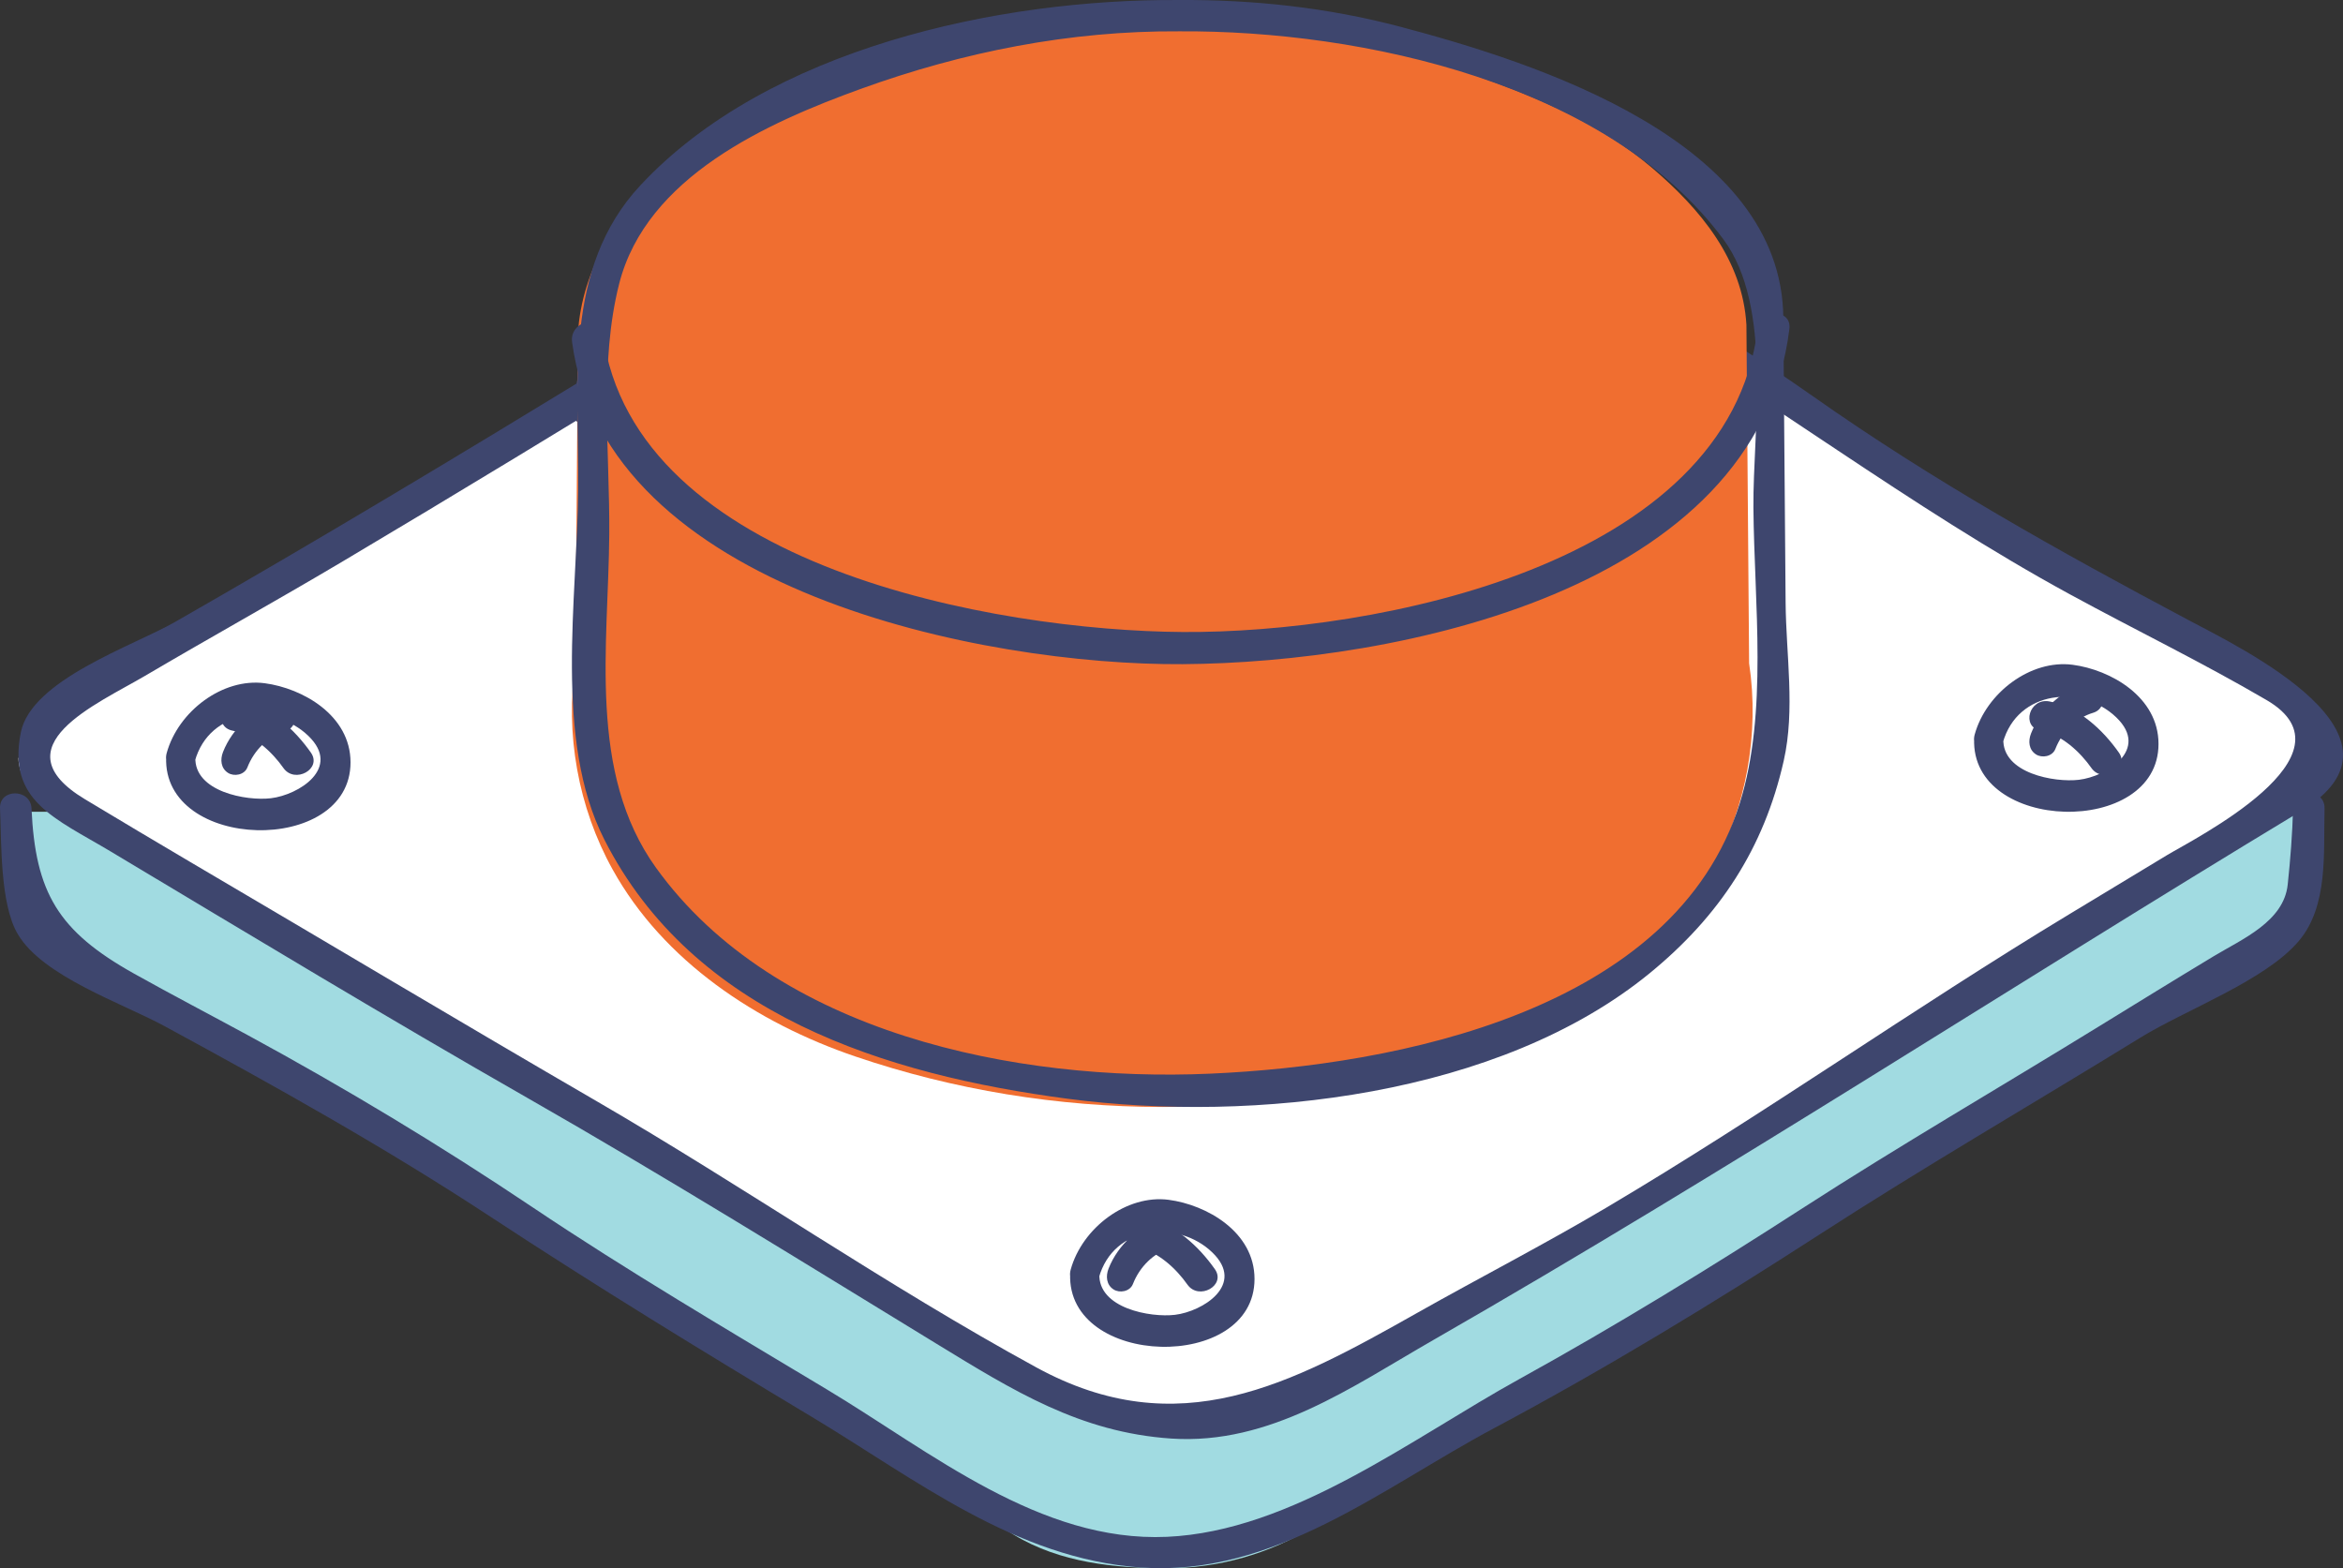
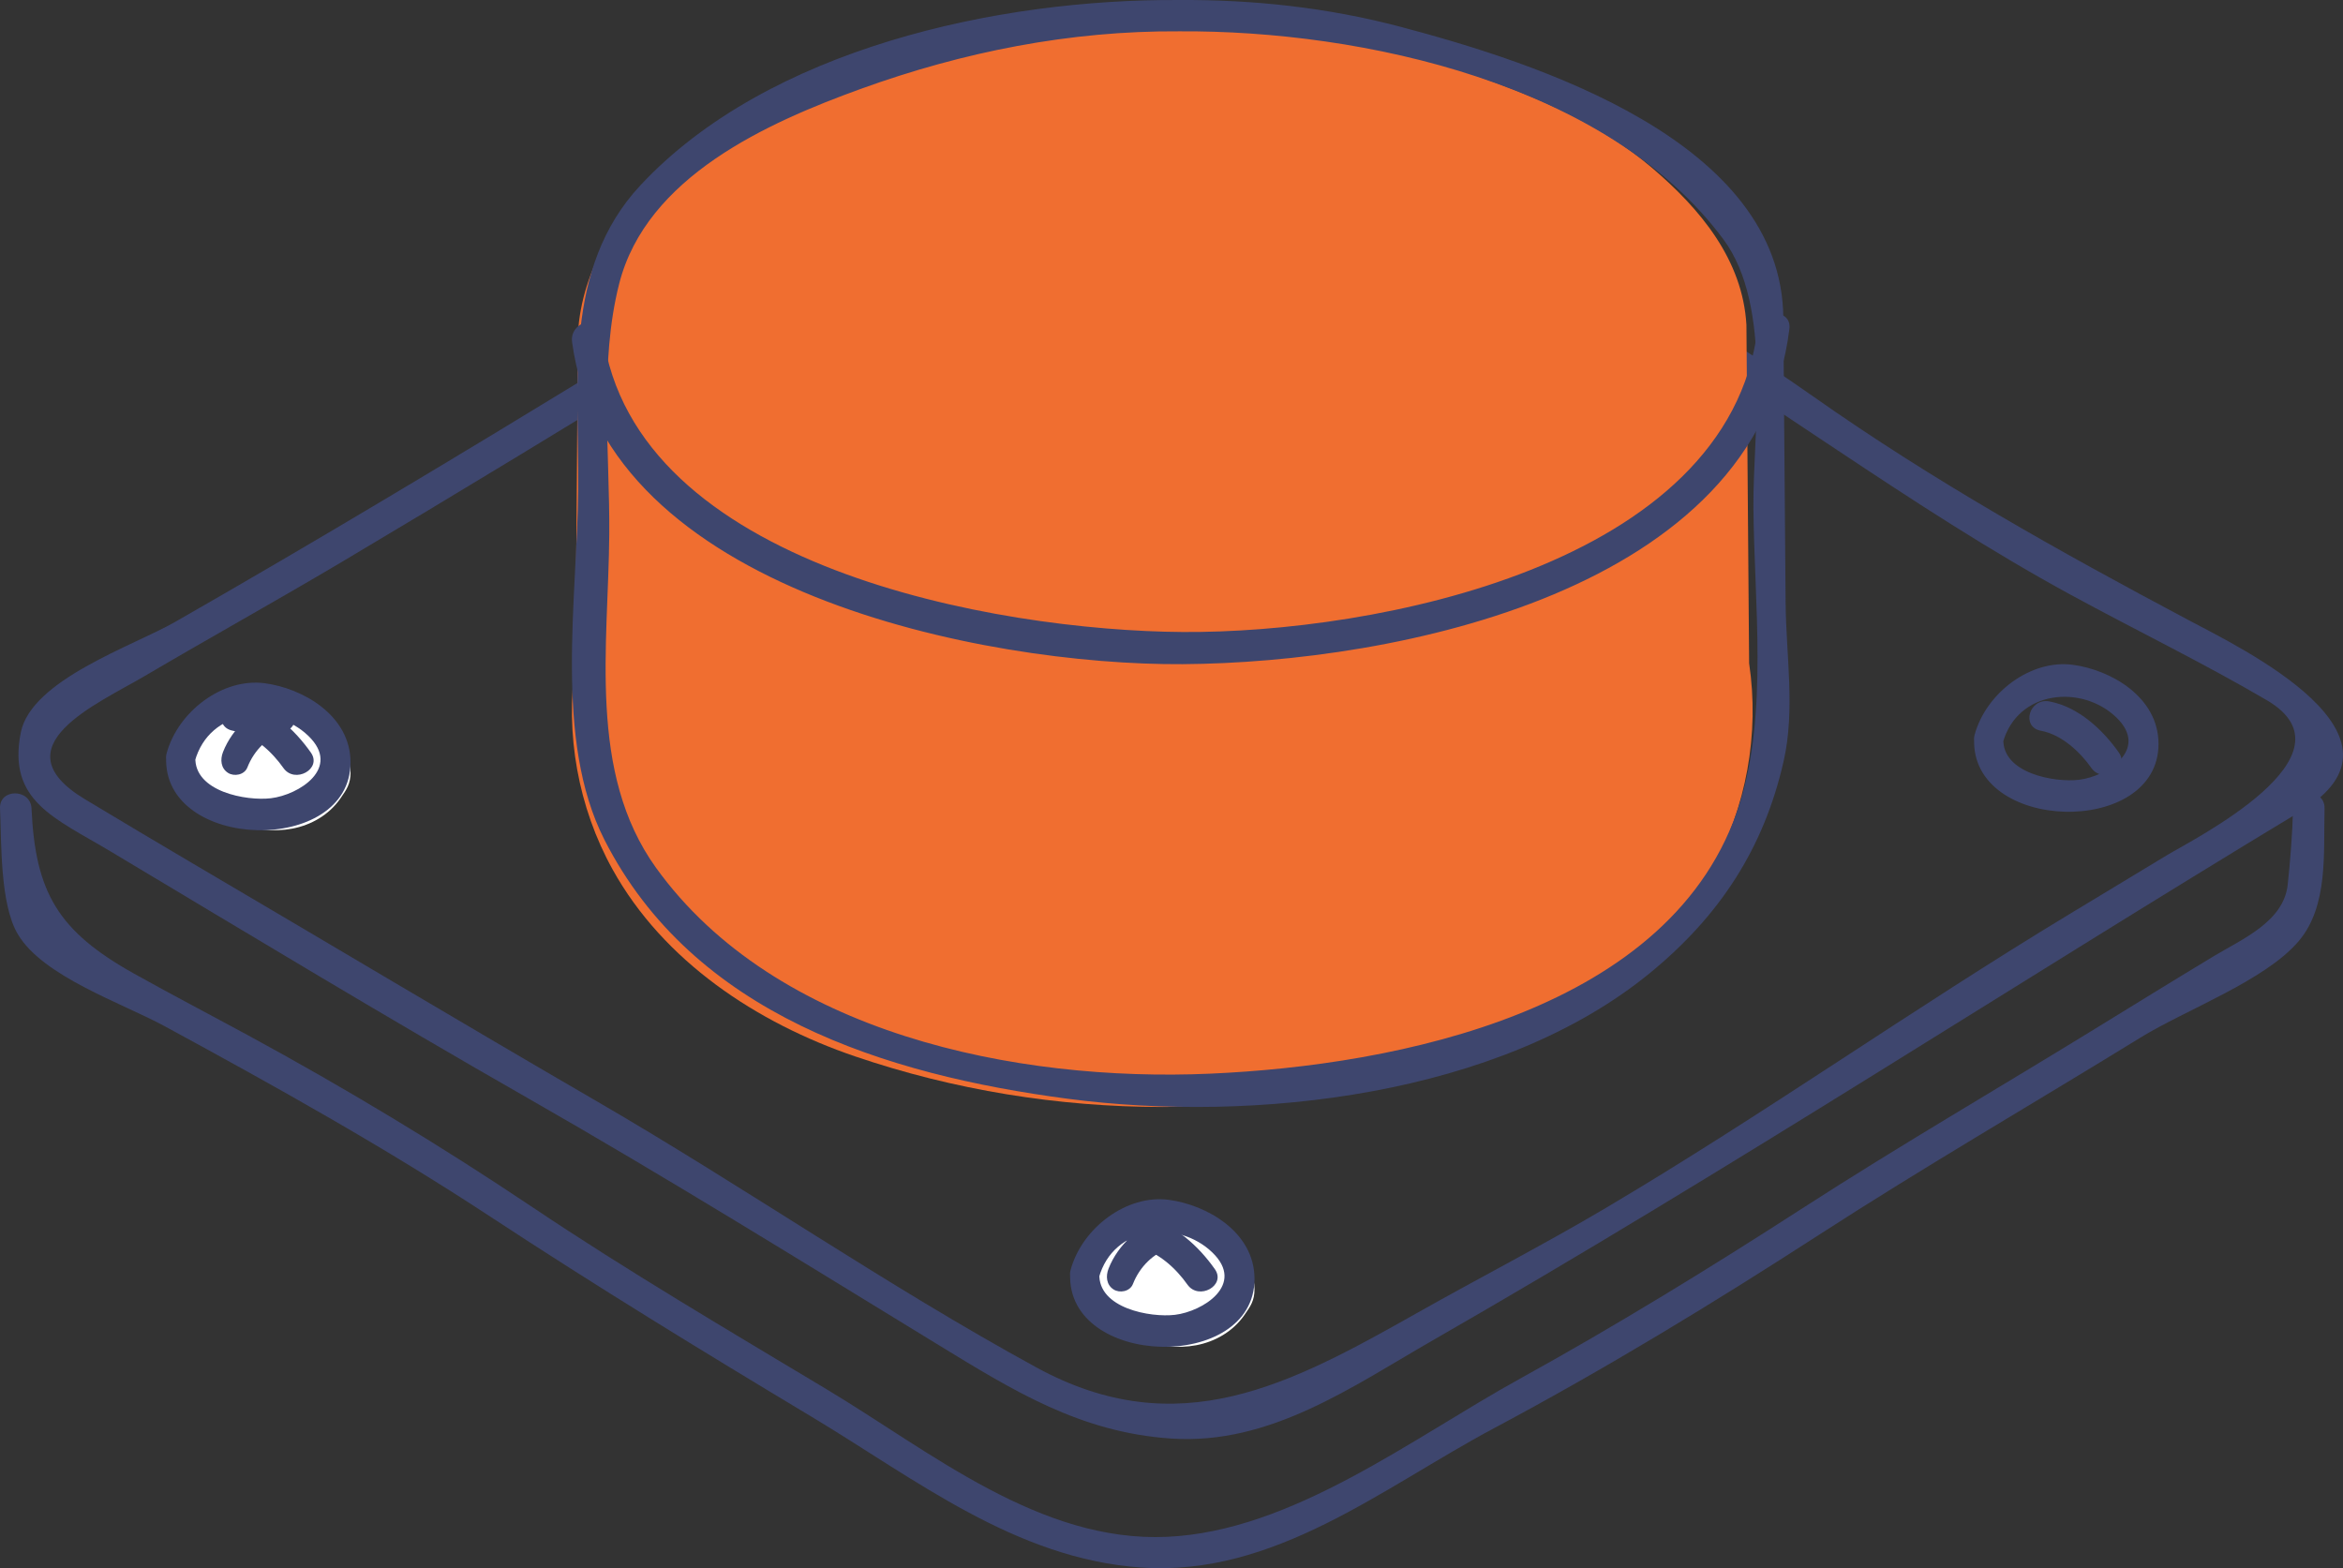
<svg xmlns="http://www.w3.org/2000/svg" width="127px" height="85px" viewBox="0 0 127 85" version="1.1">
  <rect x="0" y="0" width="127" height="85" fill="#333333" stroke="none" />
  <g id="Page-1" stroke="none" stroke-width="1" fill="none" fill-rule="evenodd">
    <g id="Pixel---CS" transform="translate(-410, -6947)" fill-rule="nonzero">
      <g id="Group-7" transform="translate(410, 6947)">
-         <path d="M125,44 C125,46.387 124.676,47.973 124.676,48.774 C124.676,49.574 124.62,50.239 123.849,50.709 C115.085,56.043 115.156,56.163 106.393,61.498 C97.628,66.833 97.817,67.15 89.052,72.485 C80.287,77.821 80.028,77.387 71.263,82.722 C68.771,84.238 66.058,85 63.252,85 C60.446,85 57.453,84.708 54.961,83.19 C46.197,77.856 46.211,77.834 37.447,72.499 C28.682,67.164 28.961,66.696 20.197,61.361 C11.432,56.025 11.165,56.471 2.401,51.136 C1.628,50.666 1.574,49.574 1.574,48.774 C1.574,47.973 0.999,46.387 1,44" id="Fill-1" fill="#A1DBE1" />
        <path d="M124.293,43.818 C124.257,45.205 124.149,46.569 124.003,47.948 C123.788,49.955 121.539,50.897 119.993,51.828 C117.911,53.083 115.843,54.359 113.772,55.632 C108.424,58.924 102.99,62.076 97.713,65.482 C92.696,68.72 87.606,71.848 82.373,74.736 C76.513,77.971 70.039,82.996 63.253,83.299 C56.365,83.607 50.464,78.699 44.825,75.313 C39.447,72.083 34.045,68.91 28.836,65.415 C23.857,62.074 18.708,58.974 13.433,56.109 C11.378,54.993 9.305,53.912 7.264,52.771 C3.149,50.469 1.915,48.384 1.708,43.818 C1.658,42.732 -0.049,42.727 0.001,43.818 C0.086,45.68 -0.008,48.988 0.963,50.63 C2.324,52.932 6.603,54.361 8.921,55.62 C14.929,58.882 20.877,62.197 26.591,65.953 C32.3,69.705 38.103,73.256 43.963,76.773 C49.641,80.18 55.027,84.478 61.834,84.962 C69.076,85.476 74.933,80.636 80.986,77.409 C87.013,74.197 92.846,70.647 98.575,66.943 C104.303,63.238 110.21,59.818 116.019,56.241 C118.486,54.722 122.774,53.158 124.596,51.014 C126.216,49.108 125.938,46.228 126,43.818 C126.028,42.726 124.321,42.729 124.293,43.818" id="Fill-3" fill="#3E466E" />
-         <path d="M54.9,7.178 C60.09,4.053 66.57,4.398 71.761,7.524 C80.368,12.708 80.64,12.258 89.248,17.442 C97.858,22.627 97.49,23.235 106.099,28.42 C114.709,33.605 115.097,32.961 123.707,38.146 C125.667,39.327 125.286,42.134 123.325,43.315 C114.717,48.499 114.718,48.5 106.11,53.684 C97.5,58.869 97.838,59.428 89.228,64.613 C80.619,69.797 80.363,69.373 71.753,74.557 C66.563,77.683 60.19,77.875 55,74.75 C46.238,69.473 46.284,69.398 37.523,64.122 C28.76,58.845 28.628,59.065 19.865,53.787 C11.103,48.511 11.033,48.626 2.271,43.35 C1.518,42.896 1.019,41.884 1,41.112 C0.997,41.011 1.206,40.896 1.217,40.795 C1.289,40.088 1.574,39.153 2.266,38.736 C11.027,33.46 11.165,33.688 19.927,28.413 C28.689,23.135 28.842,23.387 37.572,18.057 C46.303,12.726 46.138,12.455 54.9,7.178" id="Fill-5" fill="#FFFFFF" />
        <path d="M56.078,7.611 C63.28,3.701 69.35,6.378 75.826,10.146 C79.535,12.305 83.368,14.234 87.078,16.393 C95.655,21.383 103.486,27.472 112.214,32.223 C115.76,34.155 119.379,35.908 122.868,37.951 C127.97,40.94 118.923,45.467 117.455,46.354 C115.686,47.423 113.918,48.492 112.15,49.561 C103.666,54.687 95.582,60.417 87.058,65.464 C83.696,67.454 80.222,69.24 76.821,71.159 C69.953,75.035 63.889,78.327 56.178,74.118 C48.054,69.684 40.372,64.348 32.365,59.701 C24.991,55.421 17.674,51.047 10.323,46.727 C8.411,45.602 6.507,44.463 4.605,43.32 C-0.144,40.466 5.284,38.15 7.844,36.642 C11.378,34.561 14.964,32.573 18.49,30.48 C31.11,22.988 43.532,15.218 56.078,7.611 C57.019,7.04 56.161,5.561 55.217,6.133 C39.981,15.371 24.951,24.867 9.477,33.718 C7.216,35.011 1.694,36.844 1.127,39.706 C0.391,43.422 2.973,44.339 6.005,46.155 C13.502,50.643 20.991,55.169 28.578,59.503 C36.075,63.785 43.407,68.34 50.775,72.841 C54.924,75.375 58.536,77.638 63.481,77.972 C68.844,78.333 73.269,75.169 77.683,72.636 C93.619,63.493 108.978,53.473 124.713,43.968 C131.43,39.911 121.499,35.136 118.597,33.594 C111.599,29.876 104.786,26.068 98.291,21.494 C92.02,17.079 85.306,13.46 78.608,9.758 C70.788,5.436 63.957,1.388 55.217,6.133 C54.247,6.659 55.11,8.136 56.078,7.611" id="Fill-7" fill="#3E466E" />
-         <path d="M32.746,22.17 C34.345,9.308 53.754,5.675 64.159,5.744 C65.281,5.752 65.28,4.009 64.159,4.001 C52.562,3.924 32.762,8.053 31.008,22.17 C30.87,23.284 32.61,23.27 32.746,22.17" id="Fill-9" fill="#3E466E" />
        <path d="M62.874,1.013 C68.788,0.849 74.708,2.209 80.307,4.208 C83.59,5.38 86.849,6.805 89.516,9.071 C92.182,11.336 94.457,14.087 94.663,17.605 L94.809,35.95 C95.38,39.763 94.659,43.762 92.795,47.124 C90.036,52.1 84.987,55.441 79.645,57.26 C74.302,59.079 68.636,60 63,60 C57.363,60 51.697,59.079 46.355,57.26 C41.013,55.441 35.963,52.1 33.204,47.124 C31.34,43.762 30.62,39.763 31.191,35.95 L31.327,18.074 C31.533,14.556 33.567,11.336 36.233,9.071 C38.899,6.805 42.159,5.38 45.441,4.208 C51.041,2.209 56.962,0.849 62.874,1.013" id="Fill-11" fill="#F06E30" />
        <path d="M63.915,1.698 C73.865,1.633 87.176,4.554 93.419,12.978 C96.118,16.621 95.008,23.28 95.042,27.509 C95.084,32.682 95.843,38.622 94.301,43.539 C90.77,54.799 75.693,57.753 65.583,58.195 C55.078,58.655 42.038,56.028 35.559,47.035 C31.843,41.877 32.979,34.973 33.025,28.961 C33.059,24.568 32.467,19.674 33.563,15.375 C35.04,9.577 41.59,6.653 46.649,4.821 C52.2,2.811 58.003,1.659 63.915,1.698 C65.014,1.705 65.013,0.008 63.915,0.001 C54.122,-0.063 41.638,2.621 34.712,10.045 C30.493,14.568 31.384,20.861 31.34,26.509 C31.294,32.461 30.007,40.102 32.761,45.514 C37.575,54.974 47.968,58.251 57.876,59.555 C67.97,60.884 81.282,59.415 89.435,52.738 C93.2,49.654 95.612,45.99 96.685,41.236 C97.314,38.451 96.81,35.493 96.787,32.654 C96.747,27.511 96.705,22.368 96.663,17.224 C96.586,7.627 83.24,3.393 75.92,1.454 C72.001,0.416 67.962,-0.025 63.915,0.001 C62.816,0.008 62.816,1.705 63.915,1.698" id="Fill-13" fill="#3E466E" />
        <path d="M95.268,17.83 C93.682,30.692 74.429,34.325 64.108,34.256 C54.036,34.189 34.362,30.746 32.672,18.073 C32.524,16.964 30.863,17.439 31.009,18.537 C32.808,32.03 53.342,36.071 64.108,35.999 C75.627,35.922 95.239,32.052 96.992,17.83 C97.129,16.716 95.403,16.73 95.268,17.83" id="Fill-15" fill="#3E466E" />
        <path d="M59.027,69.556 C58.884,70.328 59.334,71.254 59.891,71.741 C60.448,72.227 61.134,72.495 61.82,72.687 C62.807,72.963 63.842,73.102 64.845,72.913 C65.849,72.723 66.823,72.181 67.446,71.285 C67.789,70.792 67.999,70.498 68,69.874 C68.001,69.197 67.711,68.556 67.335,68.024 C66.3,66.559 64.536,65.78 62.88,66.055 C61.224,66.331 59.363,67.731 59.027,69.556" id="Fill-17" fill="#FFFFFF" />
        <path d="M58.007,69.038 C57.802,74.143 68,74.397 68,69.322 C68,66.769 65.401,65.303 63.347,65.032 C61.073,64.733 58.662,66.55 58.036,68.814 C57.748,69.856 59.275,70.297 59.561,69.261 C60.356,66.388 63.858,66.093 65.716,67.888 C67.523,69.633 65.192,71.086 63.685,71.266 C62.371,71.423 59.514,70.92 59.589,69.038 C59.633,67.955 58.051,67.959 58.007,69.038" id="Fill-19" fill="#3E466E" />
        <path d="M61.623,67.607 C62.778,67.822 63.778,68.795 64.361,69.625 C64.977,70.503 66.473,69.679 65.852,68.793 C64.983,67.557 63.661,66.312 62.083,66.018 C60.995,65.816 60.531,67.403 61.623,67.607" id="Fill-21" fill="#3E466E" />
        <path d="M61.409,69.595 C61.778,68.654 62.532,67.909 63.459,67.633 C64.408,67.349 64.004,65.749 63.052,66.034 C61.799,66.409 60.607,67.437 60.089,68.759 C59.926,69.174 59.97,69.643 60.363,69.893 C60.688,70.099 61.245,70.011 61.409,69.595" id="Fill-23" fill="#3E466E" />
-         <path d="M107.027,40.556 C106.884,41.328 107.334,42.254 107.891,42.74 C108.448,43.227 109.134,43.495 109.82,43.686 C110.807,43.963 111.842,44.102 112.845,43.913 C113.849,43.723 114.824,43.181 115.446,42.285 C115.789,41.792 115.999,41.498 116,40.874 C116.001,40.197 115.711,39.556 115.335,39.024 C114.3,37.559 112.536,36.78 110.88,37.055 C109.224,37.331 107.363,38.731 107.027,40.556" id="Fill-25" fill="#FFFFFF" />
        <path d="M107.007,40.038 C106.801,45.143 117,45.397 117,40.322 C117,37.769 114.401,36.303 112.347,36.032 C110.073,35.733 107.662,37.55 107.036,39.814 C106.748,40.856 108.275,41.297 108.561,40.261 C109.356,37.388 112.858,37.093 114.716,38.888 C116.523,40.633 114.192,42.086 112.685,42.266 C111.371,42.423 108.514,41.92 108.589,40.038 C108.633,38.955 107.051,38.959 107.007,40.038" id="Fill-27" fill="#3E466E" />
        <path d="M110.623,39.607 C111.778,39.822 112.778,40.795 113.361,41.625 C113.977,42.503 115.473,41.679 114.852,40.793 C113.983,39.557 112.661,38.312 111.083,38.018 C109.995,37.816 109.531,39.403 110.623,39.607" id="Fill-29" fill="#3E466E" />
-         <path d="M111.409,40.595 C111.778,39.654 112.532,38.909 113.459,38.633 C114.408,38.349 114.004,36.749 113.052,37.034 C111.799,37.409 110.607,38.437 110.089,39.759 C109.926,40.174 109.97,40.643 110.363,40.893 C110.688,41.099 111.245,41.011 111.409,40.595" id="Fill-31" fill="#3E466E" />
        <path d="M10.027,41.556 C9.884,42.328 10.334,43.254 10.891,43.74 C11.448,44.227 12.134,44.495 12.82,44.687 C13.807,44.963 14.842,45.102 15.845,44.913 C16.849,44.723 17.823,44.181 18.446,43.285 C18.789,42.792 18.999,42.498 19,41.874 C19.001,41.197 18.711,40.556 18.335,40.024 C17.3,38.559 15.536,37.78 13.88,38.055 C12.224,38.331 10.363,39.731 10.027,41.556" id="Fill-33" fill="#FFFFFF" />
        <path d="M9.007,41.038 C8.801,46.143 19,46.397 19,41.322 C19,38.769 16.401,37.303 14.347,37.032 C12.073,36.733 9.662,38.55 9.036,40.814 C8.748,41.856 10.275,42.297 10.561,41.261 C11.356,38.388 14.858,38.093 16.716,39.888 C18.523,41.633 16.192,43.086 14.685,43.266 C13.371,43.423 10.514,42.92 10.589,41.038 C10.633,39.955 9.051,39.959 9.007,41.038" id="Fill-35" fill="#3E466E" />
        <path d="M12.623,39.607 C13.778,39.822 14.778,40.795 15.361,41.625 C15.977,42.503 17.473,41.679 16.852,40.793 C15.983,39.557 14.661,38.312 13.083,38.018 C11.995,37.816 11.531,39.403 12.623,39.607" id="Fill-37" fill="#3E466E" />
        <path d="M13.409,41.595 C13.778,40.654 14.532,39.909 15.459,39.633 C16.408,39.349 16.004,37.749 15.052,38.034 C13.798,38.409 12.607,39.437 12.089,40.759 C11.926,41.174 11.97,41.643 12.363,41.893 C12.688,42.099 13.245,42.011 13.409,41.595" id="Fill-39" fill="#3E466E" />
      </g>
    </g>
  </g>
</svg>